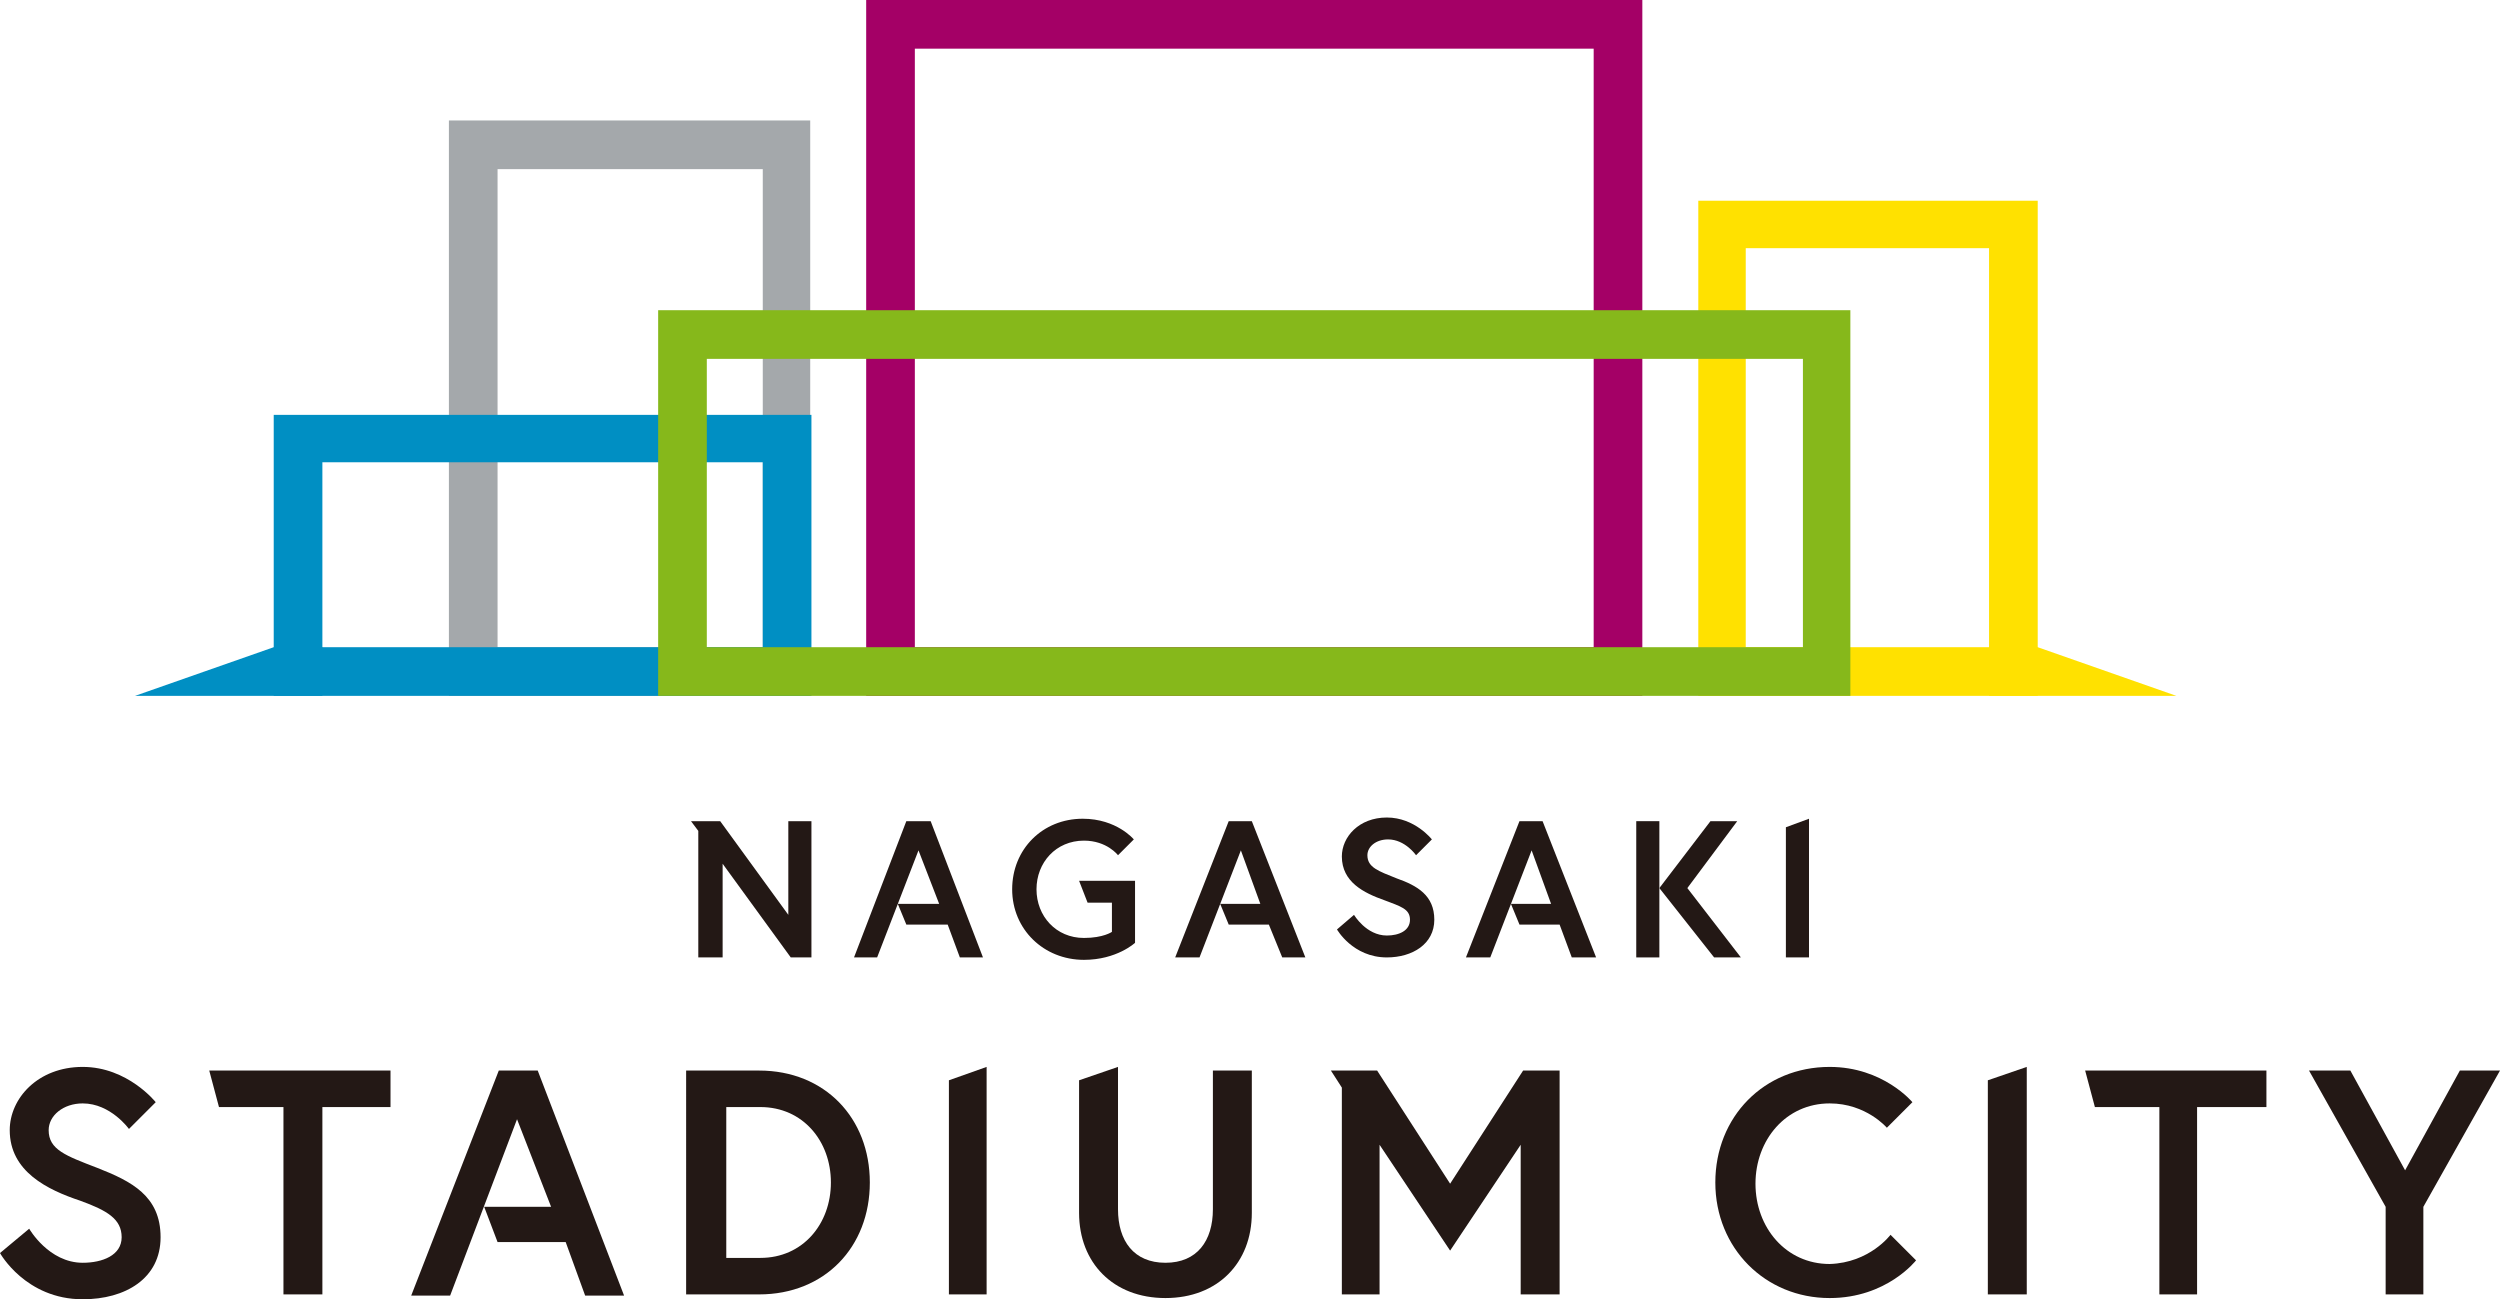
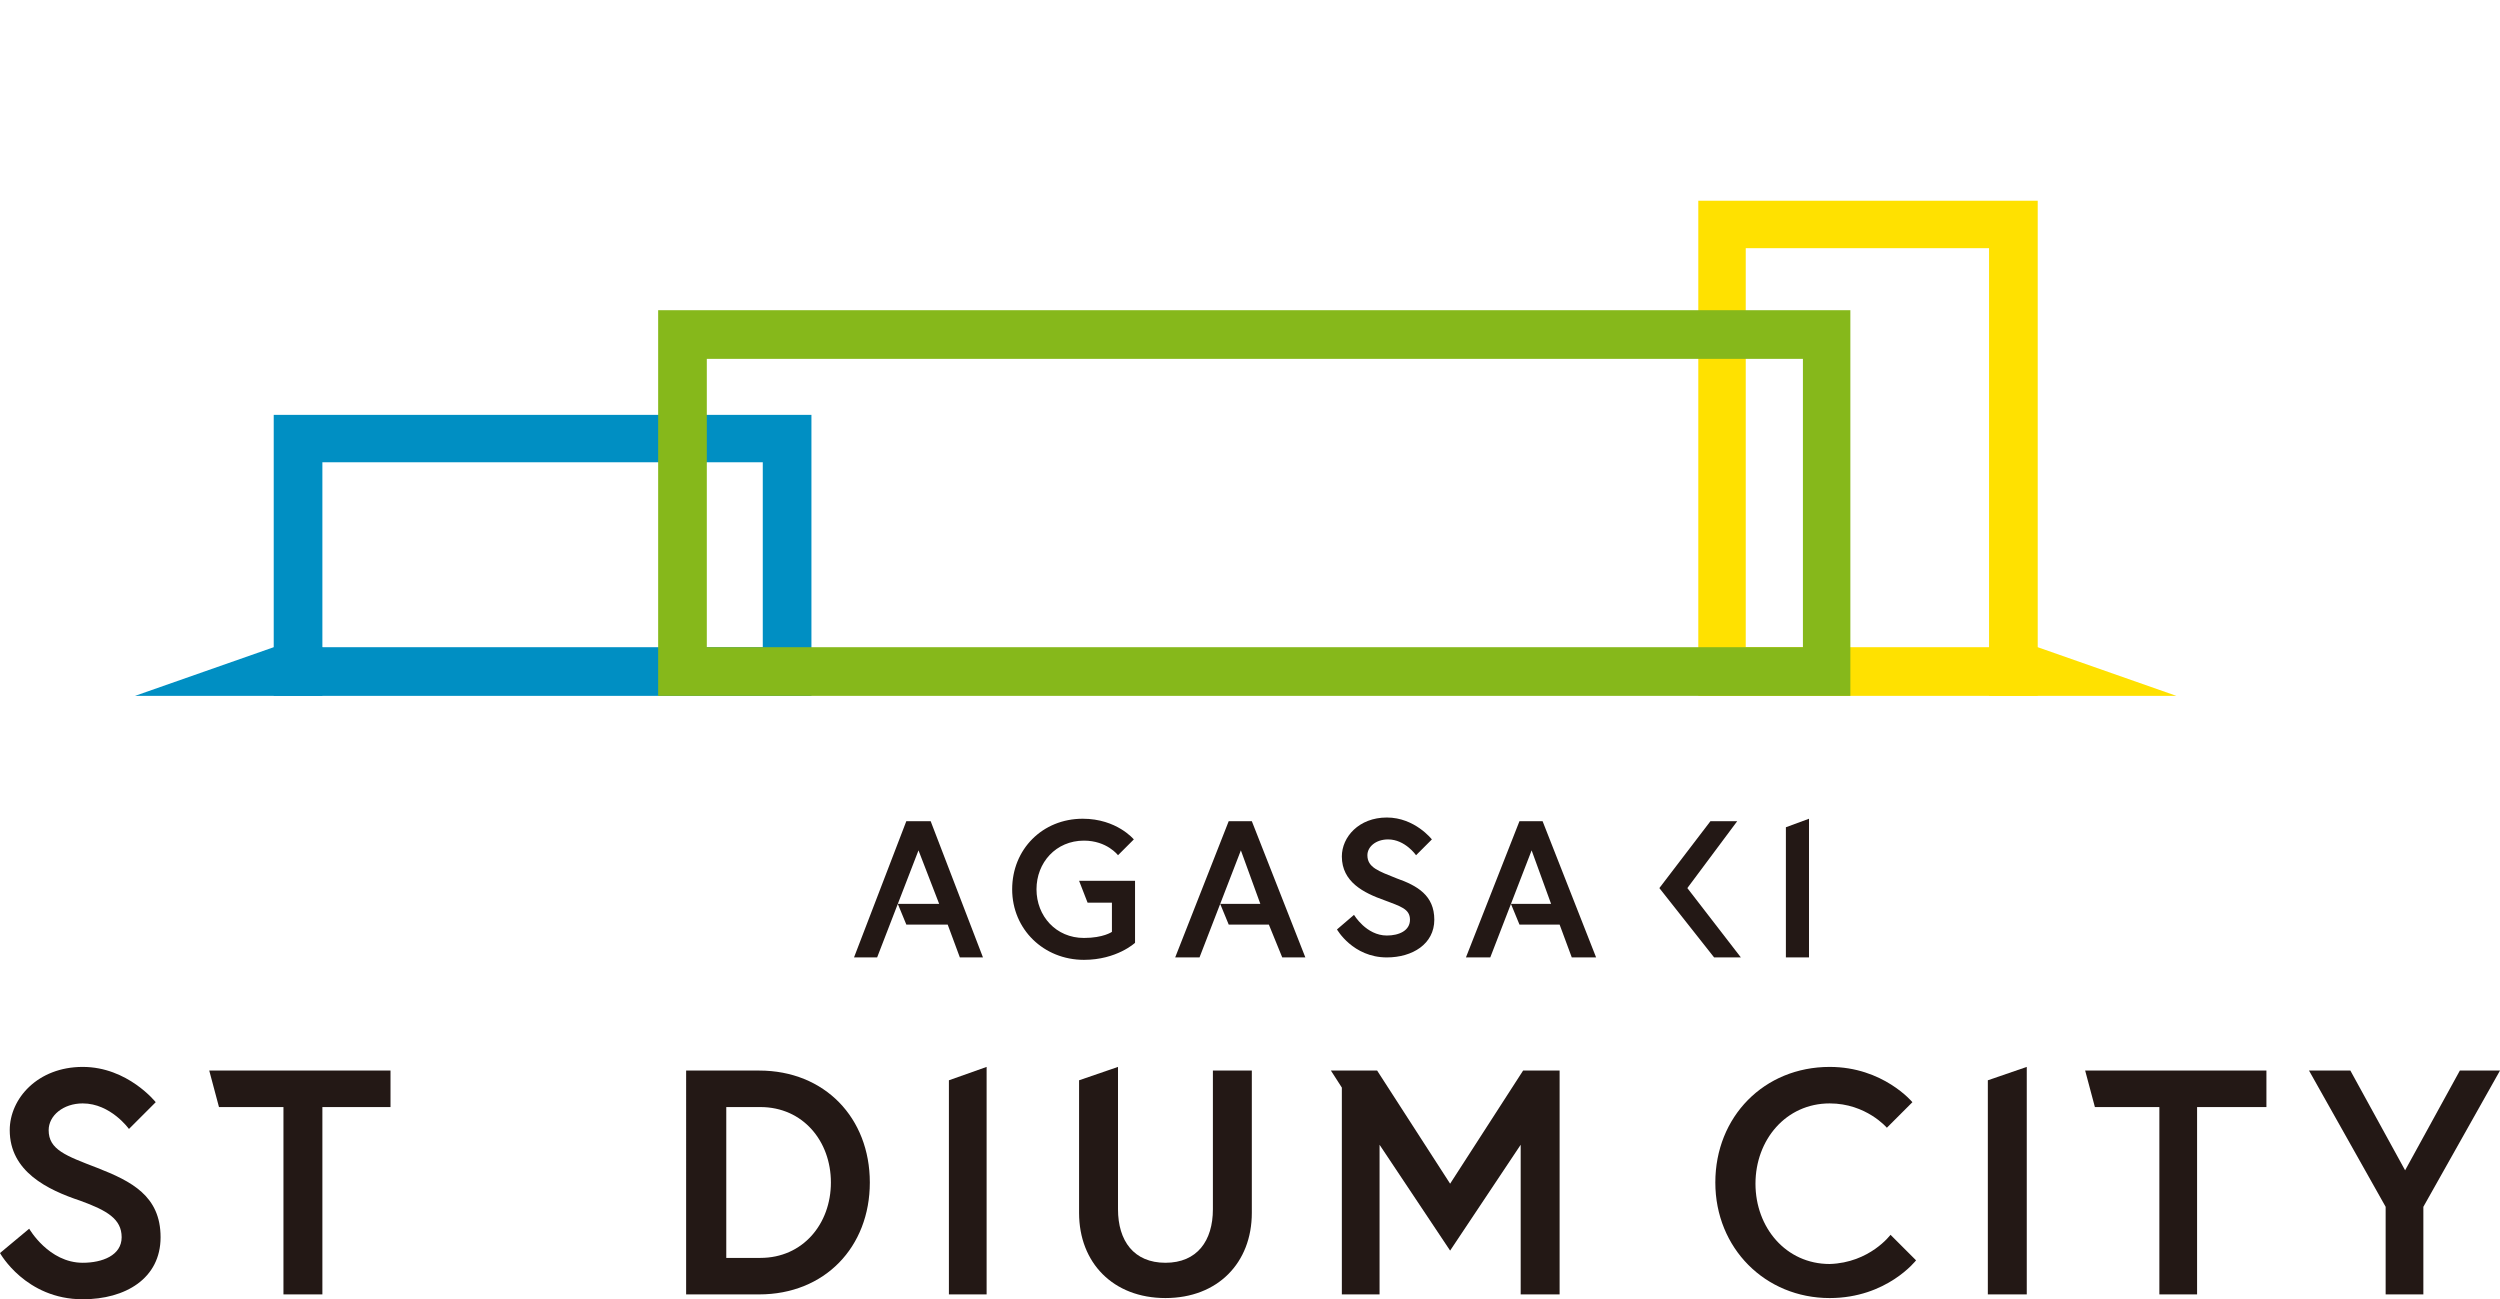
<svg xmlns="http://www.w3.org/2000/svg" version="1.1" id="_レイヤー_2" x="0px" y="0px" viewBox="0 0 205.5 106.8" style="enable-background:new 0 0 205.5 106.8;" xml:space="preserve">
  <style type="text/css">
	.st0{fill:#FFE100;}
	.st1{fill:#A4A8AB;}
	.st2{fill:#A40066;}
	.st3{fill:#008FC3;}
	.st4{fill:#86B81B;}
	.st5{fill:#231815;}
</style>
  <path class="st0" d="M167.5,57.2h-27.9V16.5h27.9V57.2z M143.5,53.2h20V20.4h-20V53.2z" />
-   <path class="st1" d="M66.6,57.2H36.9V9.9h29.7C66.6,9.9,66.6,57.2,66.6,57.2z M40.9,53.2h21.8V13.9H40.9V53.2z" />
-   <path class="st2" d="M135,57.2H71.2V0H135V57.2z M75.2,53.2H131V4H75.2C75.2,4,75.2,53.2,75.2,53.2z" />
  <path class="st3" d="M66.6,57.2H22.5V34.1h44.2V57.2z M26.5,53.2h36.2V38H26.5V53.2z" />
  <path class="st4" d="M152.1,57.2h-98V25.5h98V57.2z M58.1,53.2h90.1V29.5H58.1L58.1,53.2L58.1,53.2z" />
  <polygon class="st3" points="26.5,57.2 11.1,57.2 22.5,53.2 26.5,53.2 " />
  <polygon class="st0" points="163.5,57.2 178.9,57.2 167.5,53.2 163.5,53.2 " />
  <path class="st5" d="M113.8,74c-1.7-0.6-3.5-1.5-3.5-3.6c0-1.6,1.4-3.2,3.7-3.2s3.7,1.8,3.7,1.8l-1.3,1.3c0,0-0.9-1.3-2.3-1.3  c-1,0-1.7,0.6-1.7,1.3c0,1,0.9,1.3,2.4,1.9c1.7,0.6,3.1,1.4,3.1,3.4s-1.8,3.1-3.9,3.1c-2.8,0-4.1-2.3-4.1-2.3l1.4-1.2  c0,0,1,1.7,2.7,1.7c1,0,1.9-0.4,1.9-1.3S115.1,74.5,113.8,74L113.8,74z" />
-   <path class="st5" d="M136.4,78.7h-1.9V67.5h1.9V78.7z" />
  <polygon class="st5" points="140.6,67.5 136.4,73 140.9,78.7 143.1,78.7 138.7,73 142.8,67.5 " />
  <polygon class="st5" points="146.8,68 146.8,78.7 148.7,78.7 148.7,67.3 " />
  <path class="st5" d="M88.7,72.4l0.7,1.8h2v2.4c0,0-0.7,0.5-2.3,0.5c-2.3,0-3.9-1.8-3.9-4s1.6-4,3.9-4c1.9,0,2.8,1.2,2.8,1.2l1.3-1.3  c0,0-1.4-1.7-4.2-1.7c-3.3,0-5.8,2.5-5.8,5.8s2.6,5.8,5.9,5.8c2.7,0,4.2-1.4,4.2-1.4v-5.1L88.7,72.4L88.7,72.4z" />
-   <polygon class="st5" points="66.7,78.7 66.7,67.5 64.8,67.5 64.8,75.2 59.2,67.5 56.8,67.5 57.4,68.3 57.4,78.7 59.4,78.7 59.4,71   65,78.7 " />
  <polygon class="st5" points="76.5,67.5 74.5,67.5 70.2,78.7 72.1,78.7 75.5,69.9 77.2,74.3 73.8,74.3 74.5,76 77.9,76 78.9,78.7   80.8,78.7 " />
  <polygon class="st5" points="102.9,67.5 101,67.5 96.6,78.7 98.6,78.7 102,69.9 103.6,74.3 100.3,74.3 101,76 104.3,76 105.4,78.7   107.3,78.7 " />
  <polygon class="st5" points="126.8,67.5 124.9,67.5 120.5,78.7 122.5,78.7 125.9,69.9 127.5,74.3 124.2,74.3 124.9,76 128.2,76   129.2,78.7 131.2,78.7 " />
  <path class="st5" d="M155.4,101.5l2.1,2.1c0,0-2.4,3.1-7.1,3.1c-5.3,0-9.4-4.1-9.4-9.5s4-9.5,9.4-9.5c4.4,0,6.8,2.9,6.8,2.9  l-2.1,2.1c0,0-1.7-2-4.7-2c-3.6,0-6.1,3-6.1,6.6s2.5,6.6,6.1,6.6C153.7,103.8,155.4,101.5,155.4,101.5L155.4,101.5z" />
  <polygon class="st5" points="163.4,88.8 163.4,106.4 166.6,106.4 166.6,87.7 " />
  <polygon class="st5" points="171.4,88 172.2,91 177.5,91 177.5,106.4 180.6,106.4 180.6,91 186.3,91 186.3,88 " />
  <polygon class="st5" points="202.2,88 197.7,96.2 193.2,88 189.8,88 196.1,99.2 196.1,106.4 199.2,106.4 199.2,99.2 205.5,88 " />
  <path class="st5" d="M6.6,98.7c-2.7-0.9-5.8-2.4-5.8-5.8c0-2.6,2.3-5.2,6-5.2s6,2.9,6,2.9l-2.2,2.2c0,0-1.5-2.1-3.8-2.1  c-1.6,0-2.8,1-2.8,2.2c0,1.6,1.4,2.1,4,3.1c2.8,1.1,5.2,2.3,5.2,5.7s-2.9,5.1-6.4,5.1C2.1,106.8,0,103,0,103l2.4-2  c0,0,1.6,2.8,4.4,2.8c1.6,0,3.2-0.6,3.2-2.1S8.8,99.5,6.6,98.7L6.6,98.7z" />
  <path class="st5" d="M71.5,97.2c0,5.3-3.7,9.2-9.1,9.2h-6V88h6C67.8,88,71.5,91.9,71.5,97.2L71.5,97.2z M68.3,97.2  c0-3.4-2.3-6.2-5.8-6.2h-2.8v12.4h2.8C66,103.4,68.3,100.6,68.3,97.2z" />
  <polygon class="st5" points="78,88.8 78,106.4 81.1,106.4 81.1,87.7 " />
  <path class="st5" d="M99.7,88v11.4c0,2.6-1.3,4.4-3.9,4.4s-3.9-1.8-3.9-4.4V87.7l-3.2,1.1v10.9c0,4.1,2.8,7,7.1,7s7.1-2.9,7.1-7V88  L99.7,88L99.7,88z" />
  <polygon class="st5" points="17.2,88 18,91 23.3,91 23.3,106.4 26.5,106.4 26.5,91 32.1,91 32.1,88 " />
  <polygon class="st5" points="125.2,88 119.2,97.3 113.2,88 110.3,88 110.3,88 109.4,88 110.3,89.4 110.3,106.4 113.4,106.4   113.4,94.1 119.2,102.8 125,94.1 125,106.4 128.2,106.4 128.2,88 " />
-   <polygon class="st5" points="44.2,88 41,88 33.8,106.5 37,106.5 42.5,92 45.3,99.2 39.8,99.2 40.9,102.1 46.5,102.1 48.1,106.5   51.3,106.5 " />
</svg>